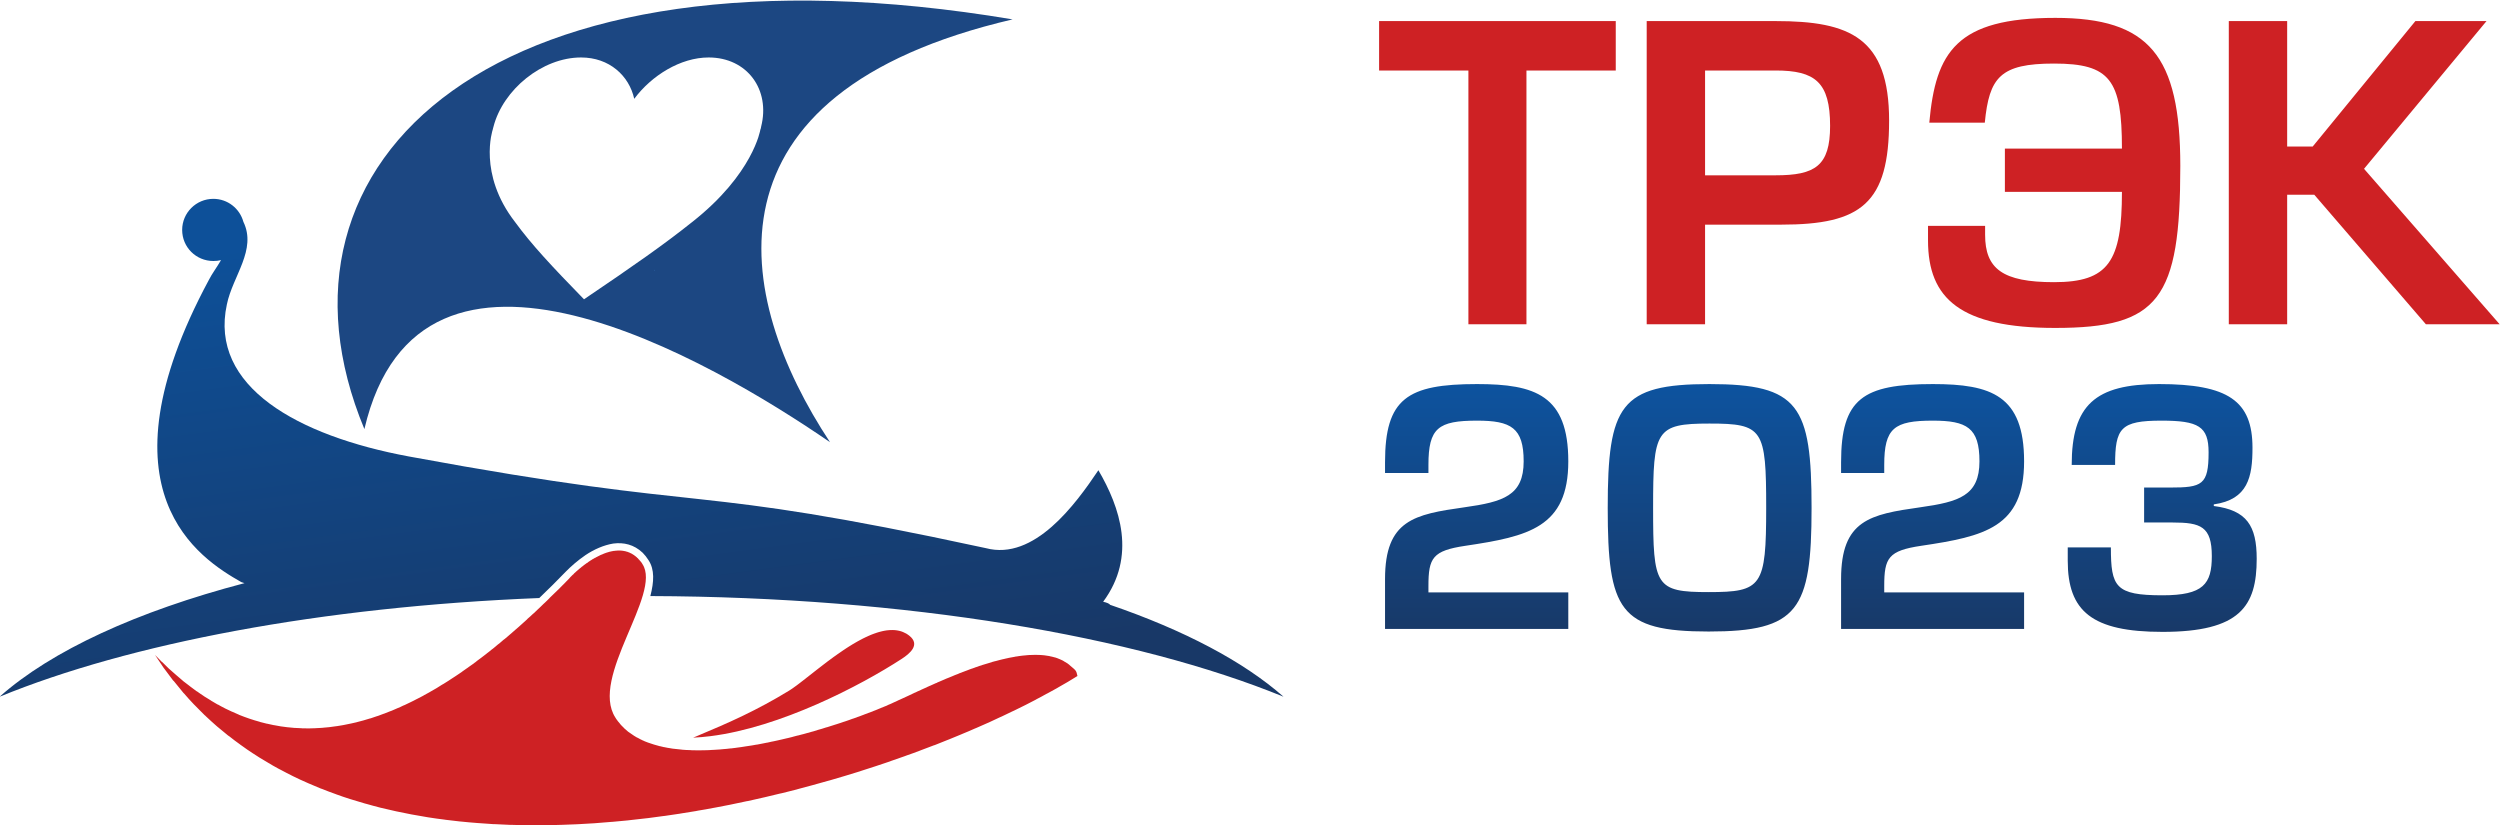
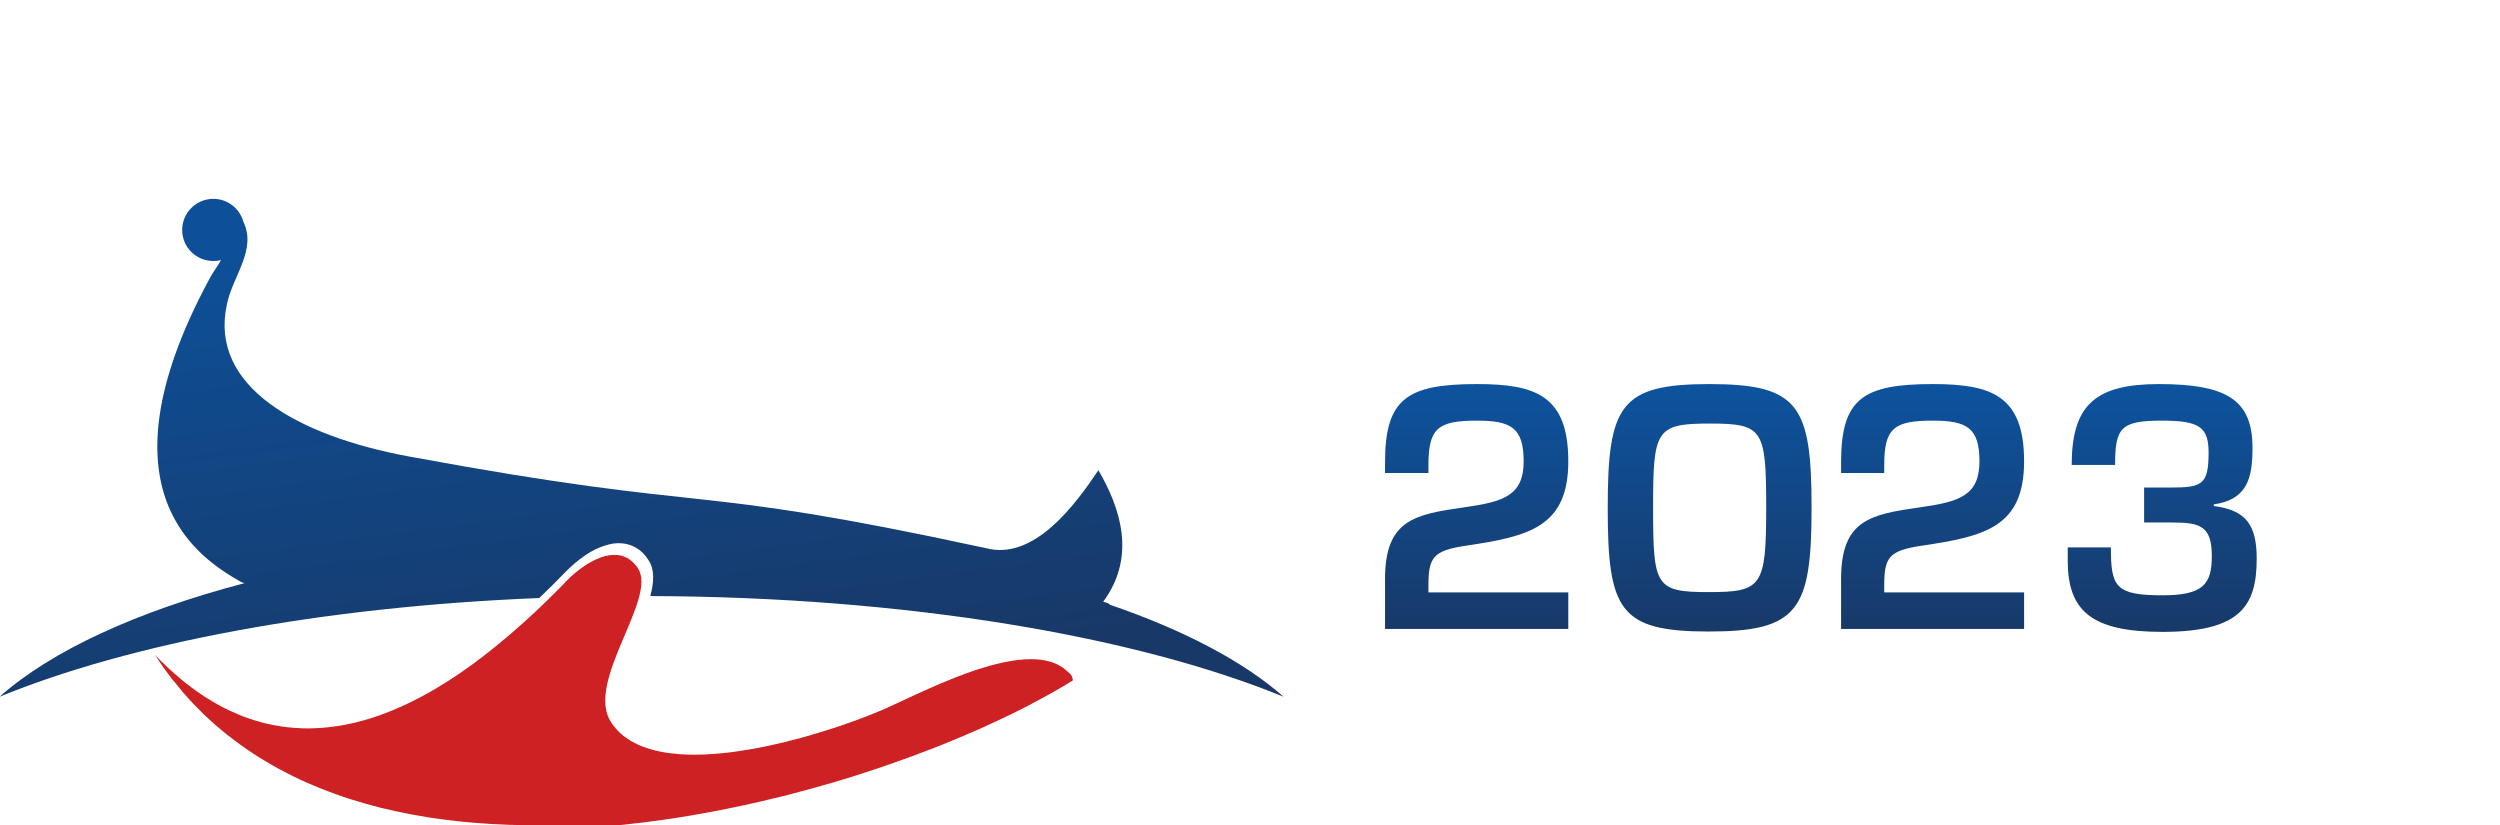
<svg xmlns="http://www.w3.org/2000/svg" xml:space="preserve" width="100%" height="100%" version="1.1" style="shape-rendering:geometricPrecision; text-rendering:geometricPrecision; image-rendering:optimizeQuality; fill-rule:evenodd; clip-rule:evenodd" viewBox="0 0 40000 13200">
  <defs>
    <style type="text/css">
   
    .fil0 {fill:#CE2124}
    .fil1 {fill:url(#id0)}
    .fil3 {fill:url(#id1)}
    .fil2 {fill:url(#id2)}
   
  </style>
    <linearGradient id="id0" gradientUnits="userSpaceOnUse" x1="29135.9" y1="6145.13" x2="29135.9" y2="10110.07">
      <stop offset="0" style="stop-opacity:1; stop-color:#0D539F" />
      <stop offset="1" style="stop-opacity:1; stop-color:#183968" />
    </linearGradient>
    <linearGradient id="id1" gradientUnits="userSpaceOnUse" x1="10798.77" y1="11151.35" x2="9731.13" y2="3178.02">
      <stop offset="0" style="stop-opacity:1; stop-color:#183867" />
      <stop offset="1" style="stop-opacity:1; stop-color:#0D5099" />
    </linearGradient>
    <radialGradient id="id2" gradientUnits="userSpaceOnUse" gradientTransform="matrix(0.972 -0 -0 -1.064 293 8917)" cx="10476.13" cy="4319.57" r="9.48" fx="10476.13" fy="4319.57">
      <stop offset="0" style="stop-opacity:1; stop-color:#488ADB" />
      <stop offset="1" style="stop-opacity:1; stop-color:#1C4782" />
    </radialGradient>
  </defs>
  <g id="Layer_x0020_1">
    <g id="_1920836025904">
      <g>
-         <path class="fil0" d="M11147.77 11778.57c525.03,-218.77 964.83,-415.67 1469.87,-723.47 5.26,-3.56 11.57,-7.12 17.88,-11.19 2.11,-1.02 4.21,-2.54 5.27,-3.56 4.21,-2.55 8.41,-5.6 12.62,-8.14 2.11,-1.53 4.21,-3.05 7.37,-5.09 4.2,-2.54 8.41,-5.09 12.62,-8.14l6.31 -4.58c5.27,-3.56 9.48,-6.61 14.73,-10.17l5.27 -4.07c6.31,-4.07 11.57,-8.14 16.83,-12.21l4.21 -3.06c7.36,-5.08 14.73,-10.17 22.09,-15.26l6.32 -5.6c5.26,-3.56 10.52,-7.12 15.78,-11.19l8.42 -6.61 14.73 -11.19 8.42 -6.11 16.83 -13.23 6.31 -5.08 18.94 -14.25 6.31 -5.09c15.78,-12.21 32.62,-24.93 49.45,-38.16l11.58 -9.66 17.88 -13.23 6.32 -5.09 18.94 -15.26c29.46,-23.41 59.97,-47.32 91.53,-71.74l9.48 -7.12 18.94 -15.26 11.57 -8.65 17.89 -14.25 11.57 -8.65 17.89 -13.73 12.62 -9.67 18.94 -14.75 10.52 -8.14c9.47,-7.63 19.99,-15.27 29.46,-22.39l10.52 -8.14 18.94 -14.25 12.63 -10.17 18.94 -13.74 12.62 -9.15c6.32,-5.09 12.63,-9.67 18.94,-14.25l12.63 -8.65c7.36,-5.6 14.73,-11.19 22.09,-16.79l8.42 -6.61c10.52,-7.13 21.04,-14.75 31.57,-21.88l9.46 -6.61c7.37,-5.6 14.73,-10.69 22.1,-16.28l11.57 -7.64c6.32,-5.08 13.68,-10.17 21.05,-14.75l12.62 -8.65c6.31,-4.58 12.63,-9.16 19.99,-13.74l11.58 -8.13c7.36,-5.6 15.78,-10.69 23.14,-15.78 3.16,-2.03 6.32,-4.07 9.47,-6.1 10.53,-7.13 21.05,-14.25 31.57,-21.37l5.26 -3.05c9.47,-6.11 17.89,-11.7 27.35,-17.81 4.21,-2.04 7.37,-4.58 10.53,-6.61 7.36,-4.58 14.73,-9.16 22.09,-13.74l12.63 -7.63c6.31,-4.07 13.67,-8.14 19.99,-12.72 4.21,-2.54 8.41,-4.58 12.62,-7.12 7.37,-4.58 14.73,-8.65 22.1,-12.72 3.16,-2.55 7.37,-4.58 10.52,-6.62 9.47,-5.59 18.94,-10.68 28.41,-16.28l4.21 -2.54c10.52,-6.1 22.09,-11.7 32.62,-17.81 3.15,-1.52 5.26,-3.05 8.41,-4.58 8.42,-4.58 15.79,-8.64 24.2,-12.72 3.16,-2.03 7.37,-4.07 11.58,-6.1 6.31,-3.56 13.68,-7.12 19.99,-10.68 4.21,-2.04 8.42,-4.07 12.62,-5.6 7.37,-3.56 13.68,-7.12 21.05,-10.68 4.21,-1.53 7.36,-3.57 11.57,-5.09 7.37,-4.07 15.78,-7.63 24.2,-11.2 2.11,-1.01 5.26,-2.54 7.36,-3.56 10.53,-5.08 21.05,-9.66 31.57,-13.73 3.16,-1.02 5.26,-2.04 8.42,-3.56 7.36,-3.06 15.78,-6.11 23.14,-9.67 4.21,-1.53 7.37,-2.54 11.58,-4.07 6.31,-2.55 13.67,-5.09 19.99,-7.63 4.21,-1.53 8.41,-3.05 12.62,-4.58 6.32,-2.04 12.63,-4.58 20,-6.62 3.15,-1.52 7.36,-2.54 10.52,-4.07 7.37,-2.03 14.73,-4.58 22.1,-6.61 3.15,-1.02 6.31,-2.03 9.46,-3.05 10.52,-3.06 20,-5.6 30.52,-8.14 1.05,-0.51 2.1,-1.02 4.21,-1.02 8.41,-2.54 16.83,-4.58 26.3,-6.62 3.16,-0.51 6.31,-1.01 9.47,-2.03 6.31,-1.53 13.67,-2.54 19.99,-4.07 4.21,-0.51 7.36,-1.52 11.57,-2.03 6.32,-1.02 12.63,-2.04 18.94,-3.06 3.16,-0.51 7.37,-1.02 10.52,-1.53 6.32,-0.5 13.68,-1.52 19.99,-2.03 3.16,-0.51 6.32,-1.02 9.47,-1.02 8.42,-1.01 17.89,-1.52 26.31,-2.03 1.05,0 1.05,0 2.1,0 10.52,-0.51 19.99,-0.51 30.51,-0.51 10.53,0 19.99,0.51 29.46,1.02l1.05 0c9.48,0.51 18.94,1.52 28.41,2.54 10.53,1.02 19.99,2.54 28.41,4.58l1.06 0c9.46,1.53 18.93,3.56 27.35,6.11 9.47,2.03 18.94,5.08 28.41,7.63l0 0.51c8.42,2.54 17.89,6.1 26.3,9.66 17.89,7.12 35.78,15.77 52.61,25.44 8.42,5.09 15.79,10.18 24.2,15.77 8.42,5.6 16.84,11.7 24.2,17.81 179.92,142.96 9.47,284.91 -121,369.87 -661.81,430.42 -1942.28,1096.9 -3061.78,1237.32 -93.64,11.7 -186.23,19.84 -276.72,23.91l57.87 -23.91zm2359.99 -1384.35c10.53,-7.13 21.05,-14.25 31.57,-21.37l-31.57 21.37z" />
-       </g>
-       <path class="fil0" d="M32884.42 5246.97c-1515.66,0 -2036.2,-467.31 -2036.2,-1399.08l0 -233.65 913.49 0 0 142.47c0,544.24 280.68,757.95 1102.3,757.95 872.66,0 1087,-330.53 1087,-1444.67l-1872.9 0 0 -692.42 1872.9 0c0,-1101.31 -188.82,-1360.61 -1087,-1360.61 -862.45,0 -1035.96,220.83 -1107.41,946.02l-887.96 0c102.06,-1132.66 433.77,-1676.91 2015.78,-1676.91 1500.36,0 2000.48,601.24 2000.48,2369.32 0,2131.4 -341.91,2591.58 -2000.48,2591.58zm7108.85 -58.41l0 -1.43 -2168.89 -2486.14 1959.66 -2363.63 -1138.03 0 -1643.25 2007.44 -408.26 0 0 -2007.44 -933.9 0 0 4851.2 933.9 0 0 -2072.98 433.77 0 1786.15 2072.98 1178.85 0zm-12712.23 0l-933.89 0 0 -4851.2 2066.82 0c1183.95,0 1811.66,265 1811.66,1592.85 0,1327.84 -449.09,1664.08 -1724.91,1664.08l-1219.68 0 0 1594.27zm0 -4060.47l0 1676.9 1127.82 0c632.81,0 872.66,-149.6 872.66,-790.72 0,-699.54 -239.85,-886.18 -872.66,-886.18l-1127.82 0zm-2857.82 4060.47l-928.8 0 0 -4060.47 -1428.91 0 0 -790.73 3786.62 0 0 790.73 -1428.91 0 0 4060.47z" />
-       <path class="fil0" d="M8442.85 13203.99c-4.2,0 -8.41,-1.26 -12.61,-1.26 -84.11,0 -164,-2.53 -248.1,-5.06 -8.41,0 -16.82,0 -25.23,0 -79.9,-2.53 -159.8,-6.32 -239.69,-11.38 -8.41,0 -16.82,0 -21.03,0 -84.1,-5.05 -168.2,-11.37 -252.3,-17.69 -4.21,0 -12.62,0 -16.82,-1.27 -79.9,-6.31 -159.8,-12.63 -239.69,-21.48 -8.41,-1.27 -16.82,-1.27 -29.44,-2.53 -75.69,-8.85 -151.38,-17.7 -227.07,-26.54 -8.41,-1.27 -16.82,-2.53 -25.23,-3.79 -84.11,-10.12 -164,-21.49 -243.9,-34.13 -4.2,-1.27 -12.61,-2.53 -16.82,-2.53 -75.69,-12.64 -151.38,-25.28 -231.28,-40.45 -8.41,-1.26 -16.82,-2.52 -29.43,-5.05 -71.49,-13.91 -147.18,-29.07 -218.67,-44.24 -8.41,-1.26 -16.82,-3.79 -25.23,-5.06 -79.89,-17.69 -155.59,-35.39 -235.48,-54.35 -4.21,-1.26 -8.41,-2.52 -16.82,-3.79 -71.49,-18.96 -147.18,-37.92 -218.67,-59.4 -8.41,-2.53 -21.02,-5.06 -29.43,-7.59 -71.49,-20.22 -138.77,-41.71 -210.26,-63.19 -8.41,-2.53 -16.82,-5.06 -25.23,-7.59 -75.69,-24.01 -151.38,-49.29 -222.87,-75.84 -4.2,-1.26 -8.41,-3.79 -12.61,-5.05 -71.49,-25.28 -142.97,-51.82 -210.26,-79.63 -12.61,-3.79 -21.02,-7.58 -29.43,-10.11 -67.28,-27.81 -134.56,-55.62 -197.64,-83.42 -8.41,-3.79 -16.82,-7.59 -25.23,-11.38 -71.49,-31.6 -142.97,-63.2 -210.25,-97.32 -4.21,-2.53 -8.41,-3.79 -12.62,-6.32 -67.28,-32.86 -130.36,-66.99 -197.64,-102.38 -8.41,-3.79 -16.82,-8.85 -25.23,-12.64 -63.07,-34.13 -126.15,-69.52 -185.02,-106.17 -8.41,-3.79 -16.82,-8.85 -21.03,-12.64 -67.28,-39.18 -134.56,-79.63 -197.64,-122.61 -4.2,-1.26 -4.2,-3.79 -8.41,-5.05 -63.07,-41.71 -126.15,-83.42 -185.02,-127.66 -8.41,-5.06 -16.82,-10.11 -21.02,-15.17 -58.88,-41.71 -117.75,-85.95 -172.41,-130.18 -8.41,-5.06 -12.62,-10.12 -21.03,-13.91 -58.87,-49.29 -121.95,-98.59 -180.82,-149.14 0,-1.27 0,-2.53 -4.2,-3.8 -58.87,-50.55 -113.54,-102.38 -172.41,-156.73 -4.21,-5.05 -8.41,-10.11 -16.82,-15.16 -50.46,-51.83 -105.13,-103.65 -155.59,-156.73 -4.2,-6.32 -12.61,-11.38 -16.82,-16.43 -54.66,-58.15 -109.33,-116.29 -159.79,-176.96l-4.21 -2.53c-50.46,-60.66 -100.92,-122.6 -151.38,-185.8 -4.2,-5.05 -8.41,-11.37 -16.82,-16.43 -46.26,-60.67 -92.51,-122.6 -138.77,-185.8 -4.2,-5.05 -8.41,-11.37 -12.61,-16.43 -46.26,-68.25 -92.51,-136.51 -138.77,-207.29 37.85,37.92 71.49,74.58 109.33,111.23l4.21 1.26c33.64,35.39 71.48,70.79 105.12,103.65l4.21 3.79c37.84,32.86 71.49,64.46 109.33,96.06l4.21 3.79c33.64,30.34 71.48,60.67 105.12,89.74l4.21 5.06c37.84,27.81 71.48,55.61 109.33,83.42l4.21 3.79c33.64,26.54 71.48,53.09 105.12,78.37l8.41 3.79c33.64,25.28 71.49,49.29 105.13,72.04l4.2 3.79c37.85,24.02 71.49,45.51 109.34,66.99l4.2 3.8c37.85,21.48 71.49,41.71 105.13,61.93l8.41 2.53c33.64,20.22 71.48,39.18 105.13,56.88l4.2 2.52c37.85,17.7 71.49,35.39 109.33,51.83l4.21 1.26c37.84,16.43 71.48,32.86 109.33,48.03l0 1.26c113.54,45.51 222.87,83.42 336.41,113.76l0 1.26c37.84,10.11 75.69,18.96 109.33,27.81l4.2 0c37.85,8.85 71.49,16.43 109.34,24.01l4.2 0c33.64,7.59 71.49,13.91 105.13,18.96l8.41 1.27c33.64,5.05 67.28,8.85 105.12,13.9l4.21 0c37.85,3.79 71.49,7.58 105.13,10.11l8.41 0c33.64,2.53 71.48,3.79 105.12,5.06l4.21 1.26c33.64,0 63.07,1.27 96.72,1.27 0,0 4.2,0 8.41,0 4.2,0 12.61,0 16.82,0 29.43,-1.27 54.66,-1.27 84.1,-2.53 8.41,0 16.82,0 21.02,-1.27 33.64,-1.26 67.28,-2.52 96.72,-5.05 8.41,-1.27 12.61,-1.27 21.03,-2.53 29.43,-1.26 54.66,-5.05 84.1,-7.58 4.2,-1.27 12.61,-1.27 21.02,-2.53 29.44,-3.79 63.08,-7.58 92.51,-12.64 8.41,-1.26 16.82,-1.26 21.03,-2.53 29.43,-5.05 58.87,-8.85 84.1,-13.9 8.41,-1.27 12.62,-2.53 21.03,-3.79 29.43,-5.06 63.07,-11.38 92.51,-18.96 8.41,-1.27 16.82,-2.53 25.23,-5.06 25.23,-6.32 54.66,-12.64 84.1,-18.96 4.2,-1.26 8.41,-2.53 12.62,-3.79 33.64,-8.85 63.07,-16.43 96.71,-25.28 8.41,-2.53 16.82,-5.05 21.03,-6.32 29.43,-8.85 58.87,-16.43 84.1,-25.28 8.41,-1.26 12.61,-2.53 16.82,-3.79 29.43,-10.11 63.08,-21.49 92.51,-31.6 8.41,-2.53 16.82,-5.05 25.23,-7.58 25.23,-10.11 54.67,-20.22 84.1,-31.6 4.21,-1.26 8.41,-2.53 12.62,-3.79 29.43,-11.38 63.07,-24.02 92.51,-36.66 8.41,-2.52 16.82,-6.32 25.23,-8.84 25.23,-12.64 54.67,-24.02 84.1,-36.66 4.21,-1.26 8.41,-2.53 8.41,-3.79 33.64,-12.64 63.08,-26.54 92.51,-41.71 8.41,-3.79 16.82,-6.32 25.23,-10.11 29.44,-15.17 58.88,-29.07 92.52,-44.24 33.64,-15.17 63.07,-31.6 92.51,-46.77 8.41,-5.05 16.82,-8.84 25.23,-12.64 29.43,-15.16 58.87,-31.6 92.51,-48.03 0,-1.26 0,-2.52 4.2,-3.79 29.44,-15.17 58.88,-31.6 88.31,-48.03 4.21,-3.79 12.62,-8.85 21.03,-12.64 29.43,-17.69 58.87,-35.39 92.51,-53.08 0,-1.27 4.2,-3.8 8.41,-5.06 25.23,-16.43 54.66,-32.86 79.9,-50.56 8.41,-3.79 16.82,-8.85 25.23,-13.9 29.43,-18.96 58.87,-36.66 88.3,-55.62 4.21,-2.52 8.41,-6.32 12.62,-8.84 25.23,-16.43 50.46,-34.13 79.89,-51.82 4.21,-3.8 12.62,-8.85 21.03,-13.91 29.44,-20.22 58.87,-39.18 88.31,-59.4 4.2,-3.8 8.41,-7.59 12.61,-10.12 25.23,-17.69 50.46,-35.39 75.69,-53.08 8.41,-5.06 16.82,-10.11 21.03,-15.17 29.43,-21.49 58.87,-41.71 88.3,-61.93 4.21,-5.06 8.42,-8.85 16.83,-12.64 21.02,-18.96 46.25,-36.66 71.48,-55.62 8.41,-5.05 12.62,-10.11 21.03,-15.16 29.43,-21.49 54.66,-42.98 84.1,-64.46 4.2,-5.06 12.61,-8.85 16.82,-13.91 25.23,-18.96 50.46,-37.92 71.49,-56.88 8.41,-5.05 12.61,-10.11 21.02,-15.16 25.23,-21.49 54.67,-44.24 79.9,-66.99 8.41,-5.06 12.61,-10.11 21.02,-15.17 21.03,-18.96 46.26,-39.18 67.28,-58.14 8.41,-5.06 12.62,-10.11 21.03,-15.17 25.23,-22.75 54.67,-45.5 79.9,-68.25 8.41,-6.32 12.61,-11.38 21.02,-17.7 21.03,-20.22 46.26,-39.18 67.28,-59.4 8.41,-5.06 12.62,-10.12 16.82,-13.91 25.23,-24.01 54.67,-46.76 79.9,-70.78 8.41,-6.32 12.61,-12.64 21.02,-18.96 21.03,-20.22 46.26,-40.44 67.29,-60.67 4.2,-5.05 8.41,-8.84 12.61,-13.9 29.44,-24.02 54.67,-48.03 79.9,-72.05l21.02 -17.69c21.03,-21.49 46.26,-42.98 67.28,-64.46 4.21,-3.79 8.41,-7.59 12.62,-11.38 25.23,-24.01 50.46,-49.29 75.69,-73.31l21.03 -18.96c21.02,-21.48 46.25,-44.23 67.28,-65.72l8.41 -10.11c25.23,-24.02 50.46,-49.3 75.69,-73.31l21.02 -20.23c25.23,-22.75 46.26,-46.76 71.49,-69.51l4.21 -5.06c25.23,-25.28 50.46,-50.56 75.69,-75.84l16.82 -17.69c25.23,-25.28 50.46,-50.56 71.48,-75.84 4.21,-3.79 8.41,-7.58 12.62,-11.37l0 -1.27c8.41,-7.58 16.82,-15.16 25.23,-24.01l4.2 -1.27c4.21,-7.58 12.62,-16.43 21.03,-24.01l4.21 -2.53c8.41,-7.58 16.82,-16.43 25.23,-24.01l4.2 -2.53c4.21,-3.79 8.41,-7.59 12.62,-11.38 4.2,-5.05 8.41,-8.85 16.82,-12.64l0 -2.53c4.2,-3.79 8.41,-7.58 12.61,-11.37l4.21 -1.26c4.2,-3.8 8.41,-7.59 12.61,-11.38l4.21 -2.53c4.2,-3.79 8.41,-7.58 12.61,-11.37l0 -1.27c8.41,-3.79 12.62,-7.58 16.82,-11.37l4.21 -2.53c4.2,-3.79 8.41,-7.59 12.61,-11.38 8.41,-5.05 12.62,-8.84 16.82,-12.64l4.21 -2.52c4.2,-2.53 8.41,-6.32 12.61,-10.12l4.21 -1.26c4.2,-3.79 8.41,-7.58 12.61,-11.38l8.41 -2.52c4.21,-3.8 8.41,-6.32 12.62,-10.11l0 -1.27c8.41,-3.79 12.61,-7.58 16.82,-11.37l4.2 -2.53c4.21,-2.53 8.41,-6.32 12.62,-8.85l4.2 -2.53c8.41,-3.79 12.62,-6.32 16.83,-10.11l4.2 -2.53c4.21,-2.53 8.41,-6.32 12.62,-8.84l4.2 -2.53c8.41,-2.53 12.62,-6.32 16.82,-8.85l4.21 -2.53c4.2,-2.53 8.41,-5.05 12.61,-7.58l8.41 -2.53c4.21,-3.79 8.41,-6.32 12.62,-8.85l8.41 -2.53c4.2,-2.52 8.41,-5.05 12.61,-7.58l4.21 -2.53c4.2,-2.53 8.41,-5.05 16.82,-7.58l4.2 -2.53c4.21,-2.53 8.41,-5.05 12.62,-6.32l4.2 -2.53c8.41,-2.52 12.62,-5.05 16.82,-7.58l8.41 -2.53c4.21,-2.53 8.41,-3.79 12.62,-5.05l4.2 -2.53c4.21,-2.53 8.41,-5.06 16.82,-6.32l4.21 -2.53c4.2,-1.26 8.41,-3.79 12.61,-5.06 4.21,0 4.21,-1.26 4.21,-1.26 8.41,-2.53 12.61,-5.05 16.82,-6.32 4.2,0 4.2,-1.26 8.41,-2.53 4.2,-1.26 8.41,-2.52 12.61,-3.79 0,0 4.21,-1.26 4.21,-1.26 4.2,-1.27 12.62,-3.79 16.82,-5.06 0,0 4.21,-1.26 4.21,-1.26 4.2,-1.27 8.41,-2.53 12.61,-3.79 4.21,0 4.21,0 8.41,-1.27 4.21,-1.26 8.41,-2.53 16.82,-3.79 0,0 4.21,0 4.21,-1.26 4.2,0 8.41,-1.27 12.61,-2.53 4.21,0 4.21,0 4.21,0 8.41,-1.27 12.61,-2.53 16.82,-3.79 4.2,0 4.2,0 8.41,0 4.2,-1.27 8.41,-1.27 12.61,-1.27 0,-1.26 4.21,-1.26 4.21,-1.26 4.2,0 12.61,-1.27 16.82,-1.27 0,0 4.2,0 4.2,0 4.21,-1.26 8.41,-1.26 12.62,-1.26 4.2,0 4.2,0 8.41,0 4.2,0 8.41,0 16.82,0 8.41,0 12.61,0 16.82,0l4.2 0c4.21,0 12.62,1.26 16.82,1.26l4.21 0c4.2,1.27 8.41,1.27 16.82,2.53 8.41,1.27 12.61,1.27 16.82,2.53l4.2 1.26c4.21,0 12.62,1.27 16.83,2.53l4.2 1.27c4.21,1.26 8.41,2.52 12.62,3.79l4.2 1.26c4.21,1.27 12.62,2.53 16.82,5.06l4.21 0c4.2,2.53 8.41,3.79 12.61,6.32l4.21 1.26c4.2,2.53 12.61,3.79 16.82,6.32l0 1.27c8.41,2.52 12.61,5.05 16.82,7.58l4.2 1.26c4.21,2.53 8.41,6.32 16.82,8.85l0 1.26c4.21,2.53 12.62,6.32 16.82,10.12l0 1.26c8.41,2.53 12.62,6.32 16.82,10.11l0 1.27c8.41,3.79 12.62,8.84 16.82,12.63l4.21 1.27c4.2,3.79 8.41,8.85 12.61,12.64l4.21 1.26c4.2,5.06 8.41,10.11 12.61,15.17l4.21 0c4.2,5.06 8.41,11.38 12.61,16.43l0 1.27c8.41,5.05 12.62,10.11 16.82,16.43l0 1.26c4.21,5.06 12.62,11.38 16.82,17.7l0 1.26c4.21,6.32 8.41,12.64 16.82,20.22 4.21,7.59 8.42,13.91 12.62,21.49 315.38,479.04 -849.43,1812.5 -433.12,2455.86 8.41,16.43 21.02,32.86 33.64,48.03l0 2.52c12.61,15.17 25.23,30.34 37.84,44.24l0 2.53c12.62,13.9 25.23,29.07 37.85,41.71l4.2 2.53c12.62,13.9 25.23,26.54 37.85,39.18l4.21 2.53c12.61,12.64 29.43,25.28 42.05,36.65l0 1.27c33.64,24.01 67.28,48.03 100.92,69.51 16.82,10.12 33.64,20.23 50.46,30.34l4.2 0c16.82,10.11 33.64,18.96 50.46,27.81l4.21 1.26c16.82,8.85 33.64,17.69 54.67,25.28l0 1.26c21.02,7.59 37.84,15.17 58.87,22.75 63.07,22.75 126.15,41.71 189.23,58.15l4.2 0c21.03,5.05 42.05,10.11 63.08,15.16l4.2 0c21.03,5.06 42.05,8.85 63.08,12.64l4.2 0c21.03,3.79 46.26,7.59 67.28,11.38 50.47,6.32 96.72,11.37 142.98,15.17l4.2 1.26c21.03,1.26 46.26,2.53 71.49,5.05l4.2 0c21.03,1.27 46.26,2.53 71.49,2.53l4.2 1.27c21.03,0 46.26,1.26 71.49,1.26l4.21 0c12.61,0 29.43,0 42.05,0 8.41,0 16.82,0 25.23,0 4.2,0 8.41,0 12.61,0 25.23,0 46.26,-1.26 71.49,-1.26 4.2,0 8.41,0 8.41,0 21.02,-1.27 42.05,-2.53 63.08,-2.53 4.2,0 8.41,-1.27 12.61,-1.27 25.23,-1.26 50.46,-2.52 71.49,-3.79 4.2,0 8.41,0 16.82,-1.26 21.02,-1.26 42.05,-2.53 63.07,-3.79 4.21,-1.27 8.41,-1.27 8.41,-1.27 25.23,-2.52 50.46,-3.79 71.49,-6.32l16.82 -1.26c25.23,-2.53 46.26,-5.06 67.28,-7.58l8.41 0c25.23,-3.8 46.26,-6.32 71.49,-8.85l16.82 -2.53c25.23,-3.79 50.46,-6.32 75.69,-10.11 25.23,-3.79 50.46,-7.58 71.49,-11.38l16.82 -2.52c25.23,-3.8 50.46,-7.59 75.69,-11.38l8.41 -1.26c21.02,-3.8 42.05,-7.59 63.07,-11.38l21.03 -2.53c21.02,-5.05 46.26,-8.85 71.49,-13.9 4.2,-1.27 8.41,-1.27 12.61,-2.53 21.03,-3.79 42.05,-7.58 63.08,-12.64 4.2,-1.26 8.41,-1.26 16.82,-2.53 21.02,-5.05 46.25,-10.11 67.28,-15.16 8.41,-1.27 12.61,-2.53 21.02,-3.8 16.82,-3.79 37.85,-8.84 58.88,-12.64 4.2,-1.26 8.41,-2.52 16.82,-3.79 21.02,-5.05 46.25,-10.11 67.28,-15.16l21.02 -5.06c21.03,-5.06 42.05,-8.85 58.87,-13.9l12.62 -2.53c25.23,-6.32 46.25,-11.38 71.48,-17.7l16.83 -5.05c21.02,-5.06 46.25,-11.38 67.28,-17.7l4.2 0c25.23,-6.32 46.26,-12.64 67.28,-17.69l21.03 -5.06c21.02,-6.32 42.05,-12.64 67.28,-18.96l12.61 -2.53c16.82,-6.32 37.85,-11.37 54.67,-16.43l21.03 -5.05c21.02,-6.32 42.05,-12.64 63.07,-18.96l12.62 -5.06c21.02,-5.05 37.84,-10.11 58.87,-16.43l12.61 -3.79c21.03,-6.32 42.05,-12.64 63.08,-20.22l16.82 -3.8c16.82,-6.32 37.85,-11.37 54.67,-17.69l12.61 -3.79c21.03,-6.32 42.05,-12.64 58.87,-18.96l21.03 -6.32c16.82,-5.06 33.64,-11.38 50.46,-16.43l12.61 -3.8c16.82,-6.32 37.85,-12.64 54.67,-18.96l21.03 -6.32c16.82,-6.31 37.84,-12.63 54.66,-18.95l4.21 -1.27c16.82,-6.32 37.84,-12.64 54.66,-20.22l16.82 -5.06c16.82,-6.32 33.64,-12.64 54.67,-18.96l4.2 -2.52c16.82,-6.32 33.64,-12.64 50.47,-17.7l12.61 -5.06c16.82,-6.32 33.64,-12.64 50.46,-18.95l8.41 -3.8c16.82,-5.05 33.64,-11.37 46.26,-16.43l8.41 -3.79c16.82,-6.32 33.64,-12.64 50.46,-18.96l12.61 -3.79c12.62,-6.32 25.23,-11.38 37.85,-16.43l8.41 -2.53c16.82,-6.32 29.44,-12.64 46.26,-18.96l8.41 -3.79c12.61,-5.06 25.23,-10.11 37.84,-15.17l4.21 -2.53c16.82,-5.05 29.43,-11.37 42.05,-16.43l8.41 -3.79c16.82,-6.32 29.43,-11.38 42.05,-16.43 8.41,-5.06 16.82,-8.85 25.23,-12.64l8.41 -3.79c8.41,-3.79 16.82,-6.32 25.23,-10.11l8.41 -3.8c8.41,-3.79 16.82,-7.58 25.23,-11.37l4.2 -2.53c12.62,-5.06 25.24,-10.11 33.65,-15.17l4.2 -1.26c8.41,-5.06 21.03,-10.11 29.44,-13.9l12.61 -6.32 21.03 -10.12 12.61 -5.05c46.26,-21.49 92.51,-42.98 142.97,-65.73 33.65,-16.43 67.29,-31.6 100.93,-48.03l8.41 -2.52 37.84 -18.96 4.21 -1.27c12.61,-6.32 29.43,-12.64 42.05,-18.96l4.2 -2.53c12.62,-6.31 29.44,-12.63 42.05,-18.95l8.41 -3.8c12.62,-6.32 25.23,-11.37 37.85,-16.43l8.41 -5.05c12.62,-6.32 29.44,-12.64 42.05,-18.96l4.21 -1.27c29.43,-13.9 58.87,-27.8 92.51,-41.71l12.61 -3.79c8.41,-6.32 21.03,-11.37 33.64,-16.43l12.62 -5.06c29.43,-13.9 63.07,-27.8 96.72,-41.71l4.2 -2.52c12.62,-5.06 29.44,-11.38 42.05,-16.44l12.62 -5.05c12.61,-6.32 29.43,-12.64 46.25,-18.96 16.82,-7.58 33.64,-15.17 50.46,-21.49l4.21 -1.26c12.61,-6.32 29.43,-12.64 46.25,-17.7l8.41 -5.05c12.62,-5.06 29.44,-10.11 42.06,-15.17l8.41 -3.79c33.64,-12.64 67.28,-25.28 100.92,-37.92l8.41 -3.79c16.82,-5.06 29.43,-10.11 42.05,-15.17l12.61 -3.79c12.62,-5.06 29.44,-10.11 46.26,-16.43l0 -1.27c21.02,-5.05 37.85,-11.37 54.67,-17.69l0 -1.27c16.82,-5.05 33.64,-10.11 50.46,-15.16l8.41 -3.8c12.61,-3.79 29.43,-8.84 42.05,-12.64l8.41 -2.52c33.64,-11.38 67.28,-21.49 100.92,-30.34l8.41 -3.79c16.82,-3.79 29.44,-7.58 42.05,-11.38l12.62 -2.52c12.61,-3.79 29.43,-7.59 42.05,-11.38l4.2 -1.26c16.82,-5.06 33.64,-8.85 50.46,-12.64l4.21 -1.27c16.82,-3.79 29.43,-7.58 46.25,-10.11l8.41 -2.53c12.62,-3.79 29.44,-6.32 42.05,-8.84 0,-1.27 4.21,-1.27 8.41,-2.53 33.65,-6.32 63.08,-12.64 96.72,-17.7 4.21,-1.26 4.21,-1.26 8.41,-2.52 12.62,-1.27 25.23,-3.8 37.85,-5.06 4.2,-1.26 8.41,-1.26 12.61,-2.53 12.62,-1.26 25.23,-3.79 37.85,-5.05 4.2,0 4.2,0 8.41,-1.27 12.61,-1.26 29.43,-3.79 46.25,-5.05 0,0 4.21,0 4.21,0 12.61,-1.27 25.23,-2.53 37.84,-3.8 4.21,0 8.41,-1.26 12.62,-1.26 12.62,-1.26 25.23,-1.26 33.64,-2.53 4.21,0 8.41,0 12.62,0 46.25,-2.53 92.51,-2.53 134.56,-1.26 16.82,1.26 29.43,1.26 46.25,2.53 12.62,1.26 29.44,2.52 42.06,3.79 16.82,2.53 29.43,3.79 42.05,6.32 16.82,1.26 29.43,3.79 42.05,6.32l0 1.26c16.82,2.53 29.43,5.06 42.05,8.85 12.61,2.53 25.23,6.32 37.84,10.11l4.21 0c12.61,3.79 25.23,7.58 37.84,12.64 12.62,5.06 21.03,8.85 33.64,13.9l4.21 1.27c8.41,3.79 21.02,10.11 33.64,15.17 12.62,6.32 25.23,11.37 33.64,17.69l0 1.26c12.62,6.32 25.23,12.64 33.64,18.96 12.62,7.59 21.03,13.91 33.64,21.49l0 1.27c12.62,7.58 21.03,15.16 29.44,24.01 105.12,88.48 100.92,80.89 121.94,170.63 -46.25,27.81 -92.51,56.88 -138.76,84.69 -8.41,5.05 -16.82,8.85 -21.03,12.64 -46.25,27.8 -92.51,54.35 -142.97,82.15 -8.41,5.06 -16.82,10.12 -25.23,15.17 -50.46,26.54 -96.72,54.35 -147.18,80.89 -8.41,5.06 -16.82,8.85 -25.23,12.64 -50.46,29.08 -105.13,58.15 -159.79,85.95l0 1.27c-54.67,27.8 -109.33,56.87 -164,84.68 -8.41,3.79 -16.82,8.85 -25.23,12.64 -54.67,26.54 -109.33,54.35 -164,80.89 -12.61,5.06 -21.02,10.12 -33.64,15.17 -54.67,27.81 -113.54,54.35 -168.2,80.89 -8.41,5.06 -21.03,8.85 -29.44,12.64 -58.87,27.81 -121.95,56.88 -180.82,84.69l-4.2 1.26c-63.08,27.81 -126.15,55.62 -189.23,83.42 -8.41,3.79 -16.82,7.59 -25.23,10.11 -63.08,27.81 -121.95,54.35 -189.23,80.9 -8.41,3.79 -21.02,8.84 -29.43,12.64 -63.08,26.54 -130.36,53.08 -193.44,79.63 -8.41,3.79 -16.82,7.58 -29.43,11.37 -67.29,26.54 -134.57,53.09 -201.85,80.89l-4.2 0c-67.28,26.55 -138.77,53.09 -210.26,79.63 -8.41,3.79 -16.82,6.32 -25.23,10.11 -67.28,25.28 -134.56,50.56 -206.05,74.58 -12.61,5.05 -21.02,8.85 -33.64,12.64 -71.48,25.28 -138.76,49.29 -210.25,73.31 -8.41,3.79 -21.03,7.58 -29.44,11.37 -71.48,24.02 -147.17,49.3 -222.87,74.57 -75.69,25.28 -151.38,49.3 -227.07,73.31 -8.41,2.53 -16.82,5.06 -25.23,8.85 -75.69,22.75 -147.18,45.5 -222.87,68.25 -12.61,2.53 -25.23,6.32 -33.64,10.12 -75.69,22.75 -151.38,44.23 -222.87,65.72 -12.61,2.53 -21.02,6.32 -33.64,8.85 -79.9,22.75 -155.59,44.24 -235.48,65.72l-4.21 1.27c-79.9,21.49 -155.59,42.97 -235.48,63.2 -8.41,2.52 -16.82,5.05 -25.23,7.58 -79.9,18.96 -155.59,39.18 -231.28,58.14 -12.62,2.53 -29.44,6.32 -42.05,8.85 -75.7,18.96 -151.39,37.92 -231.28,55.61 -8.41,2.53 -21.03,5.06 -33.64,7.59 -79.9,18.96 -159.8,36.65 -239.69,54.35l-12.62 1.26c-79.9,17.7 -159.79,34.13 -239.69,50.56 -8.41,2.53 -16.82,3.79 -29.43,6.32 -75.7,15.17 -155.59,30.33 -235.49,45.5 -12.61,2.53 -25.23,5.06 -42.05,7.58 -75.69,15.17 -155.59,29.08 -235.48,41.71 -12.62,2.53 -25.23,5.06 -37.85,7.59 -79.9,12.64 -164,26.54 -243.89,39.18 -4.21,1.26 -8.41,1.26 -12.62,2.53 -79.9,11.37 -159.79,24.01 -239.69,35.39 -12.61,1.26 -21.02,2.53 -33.64,3.79 -79.9,11.38 -159.79,21.49 -235.48,31.6 -16.82,1.26 -33.64,3.79 -46.26,5.06 -79.9,8.84 -159.79,18.96 -235.48,26.54 -12.62,1.26 -29.44,2.53 -42.05,5.05 -79.9,7.59 -164,15.17 -243.9,22.76 -4.2,0 -12.61,1.26 -21.02,1.26 -75.7,7.58 -155.59,13.9 -235.49,18.96 -8.41,1.26 -21.02,1.26 -29.43,2.53 -79.9,5.05 -159.8,10.11 -239.69,13.9 -12.62,1.26 -29.44,1.26 -46.26,2.53 -75.69,3.79 -155.59,6.32 -231.28,8.85 -16.82,1.26 -29.43,1.26 -46.25,1.26 -79.9,2.53 -159.8,5.06 -239.69,5.06 -4.21,0 -12.62,0 -21.03,0 -84.1,1.26 -164,1.26 -248.1,1.26z" />
+         </g>
+       <path class="fil0" d="M8442.85 13203.99c-4.2,0 -8.41,-1.26 -12.61,-1.26 -84.11,0 -164,-2.53 -248.1,-5.06 -8.41,0 -16.82,0 -25.23,0 -79.9,-2.53 -159.8,-6.32 -239.69,-11.38 -8.41,0 -16.82,0 -21.03,0 -84.1,-5.05 -168.2,-11.37 -252.3,-17.69 -4.21,0 -12.62,0 -16.82,-1.27 -79.9,-6.31 -159.8,-12.63 -239.69,-21.48 -8.41,-1.27 -16.82,-1.27 -29.44,-2.53 -75.69,-8.85 -151.38,-17.7 -227.07,-26.54 -8.41,-1.27 -16.82,-2.53 -25.23,-3.79 -84.11,-10.12 -164,-21.49 -243.9,-34.13 -4.2,-1.27 -12.61,-2.53 -16.82,-2.53 -75.69,-12.64 -151.38,-25.28 -231.28,-40.45 -8.41,-1.26 -16.82,-2.52 -29.43,-5.05 -71.49,-13.91 -147.18,-29.07 -218.67,-44.24 -8.41,-1.26 -16.82,-3.79 -25.23,-5.06 -79.89,-17.69 -155.59,-35.39 -235.48,-54.35 -4.21,-1.26 -8.41,-2.52 -16.82,-3.79 -71.49,-18.96 -147.18,-37.92 -218.67,-59.4 -8.41,-2.53 -21.02,-5.06 -29.43,-7.59 -71.49,-20.22 -138.77,-41.71 -210.26,-63.19 -8.41,-2.53 -16.82,-5.06 -25.23,-7.59 -75.69,-24.01 -151.38,-49.29 -222.87,-75.84 -4.2,-1.26 -8.41,-3.79 -12.61,-5.05 -71.49,-25.28 -142.97,-51.82 -210.26,-79.63 -12.61,-3.79 -21.02,-7.58 -29.43,-10.11 -67.28,-27.81 -134.56,-55.62 -197.64,-83.42 -8.41,-3.79 -16.82,-7.59 -25.23,-11.38 -71.49,-31.6 -142.97,-63.2 -210.25,-97.32 -4.21,-2.53 -8.41,-3.79 -12.62,-6.32 -67.28,-32.86 -130.36,-66.99 -197.64,-102.38 -8.41,-3.79 -16.82,-8.85 -25.23,-12.64 -63.07,-34.13 -126.15,-69.52 -185.02,-106.17 -8.41,-3.79 -16.82,-8.85 -21.03,-12.64 -67.28,-39.18 -134.56,-79.63 -197.64,-122.61 -4.2,-1.26 -4.2,-3.79 -8.41,-5.05 -63.07,-41.71 -126.15,-83.42 -185.02,-127.66 -8.41,-5.06 -16.82,-10.11 -21.02,-15.17 -58.88,-41.71 -117.75,-85.95 -172.41,-130.18 -8.41,-5.06 -12.62,-10.12 -21.03,-13.91 -58.87,-49.29 -121.95,-98.59 -180.82,-149.14 0,-1.27 0,-2.53 -4.2,-3.8 -58.87,-50.55 -113.54,-102.38 -172.41,-156.73 -4.21,-5.05 -8.41,-10.11 -16.82,-15.16 -50.46,-51.83 -105.13,-103.65 -155.59,-156.73 -4.2,-6.32 -12.61,-11.38 -16.82,-16.43 -54.66,-58.15 -109.33,-116.29 -159.79,-176.96l-4.21 -2.53c-50.46,-60.66 -100.92,-122.6 -151.38,-185.8 -4.2,-5.05 -8.41,-11.37 -16.82,-16.43 -46.26,-60.67 -92.51,-122.6 -138.77,-185.8 -4.2,-5.05 -8.41,-11.37 -12.61,-16.43 -46.26,-68.25 -92.51,-136.51 -138.77,-207.29 37.85,37.92 71.49,74.58 109.33,111.23l4.21 1.26c33.64,35.39 71.48,70.79 105.12,103.65l4.21 3.79c37.84,32.86 71.49,64.46 109.33,96.06l4.21 3.79c33.64,30.34 71.48,60.67 105.12,89.74l4.21 5.06c37.84,27.81 71.48,55.61 109.33,83.42l4.21 3.79c33.64,26.54 71.48,53.09 105.12,78.37l8.41 3.79c33.64,25.28 71.49,49.29 105.13,72.04l4.2 3.79c37.85,24.02 71.49,45.51 109.34,66.99l4.2 3.8c37.85,21.48 71.49,41.71 105.13,61.93l8.41 2.53c33.64,20.22 71.48,39.18 105.13,56.88l4.2 2.52c37.85,17.7 71.49,35.39 109.33,51.83l4.21 1.26c37.84,16.43 71.48,32.86 109.33,48.03l0 1.26c113.54,45.51 222.87,83.42 336.41,113.76l0 1.26c37.84,10.11 75.69,18.96 109.33,27.81l4.2 0c37.85,8.85 71.49,16.43 109.34,24.01l4.2 0c33.64,7.59 71.49,13.91 105.13,18.96l8.41 1.27c33.64,5.05 67.28,8.85 105.12,13.9l4.21 0c37.85,3.79 71.49,7.58 105.13,10.11l8.41 0c33.64,2.53 71.48,3.79 105.12,5.06l4.21 1.26c33.64,0 63.07,1.27 96.72,1.27 0,0 4.2,0 8.41,0 4.2,0 12.61,0 16.82,0 29.43,-1.27 54.66,-1.27 84.1,-2.53 8.41,0 16.82,0 21.02,-1.27 33.64,-1.26 67.28,-2.52 96.72,-5.05 8.41,-1.27 12.61,-1.27 21.03,-2.53 29.43,-1.26 54.66,-5.05 84.1,-7.58 4.2,-1.27 12.61,-1.27 21.02,-2.53 29.44,-3.79 63.08,-7.58 92.51,-12.64 8.41,-1.26 16.82,-1.26 21.03,-2.53 29.43,-5.05 58.87,-8.85 84.1,-13.9 8.41,-1.27 12.62,-2.53 21.03,-3.79 29.43,-5.06 63.07,-11.38 92.51,-18.96 8.41,-1.27 16.82,-2.53 25.23,-5.06 25.23,-6.32 54.66,-12.64 84.1,-18.96 4.2,-1.26 8.41,-2.53 12.62,-3.79 33.64,-8.85 63.07,-16.43 96.71,-25.28 8.41,-2.53 16.82,-5.05 21.03,-6.32 29.43,-8.85 58.87,-16.43 84.1,-25.28 8.41,-1.26 12.61,-2.53 16.82,-3.79 29.43,-10.11 63.08,-21.49 92.51,-31.6 8.41,-2.53 16.82,-5.05 25.23,-7.58 25.23,-10.11 54.67,-20.22 84.1,-31.6 4.21,-1.26 8.41,-2.53 12.62,-3.79 29.43,-11.38 63.07,-24.02 92.51,-36.66 8.41,-2.52 16.82,-6.32 25.23,-8.84 25.23,-12.64 54.67,-24.02 84.1,-36.66 4.21,-1.26 8.41,-2.53 8.41,-3.79 33.64,-12.64 63.08,-26.54 92.51,-41.71 8.41,-3.79 16.82,-6.32 25.23,-10.11 29.44,-15.17 58.88,-29.07 92.52,-44.24 33.64,-15.17 63.07,-31.6 92.51,-46.77 8.41,-5.05 16.82,-8.84 25.23,-12.64 29.43,-15.16 58.87,-31.6 92.51,-48.03 0,-1.26 0,-2.52 4.2,-3.79 29.44,-15.17 58.88,-31.6 88.31,-48.03 4.21,-3.79 12.62,-8.85 21.03,-12.64 29.43,-17.69 58.87,-35.39 92.51,-53.08 0,-1.27 4.2,-3.8 8.41,-5.06 25.23,-16.43 54.66,-32.86 79.9,-50.56 8.41,-3.79 16.82,-8.85 25.23,-13.9 29.43,-18.96 58.87,-36.66 88.3,-55.62 4.21,-2.52 8.41,-6.32 12.62,-8.84 25.23,-16.43 50.46,-34.13 79.89,-51.82 4.21,-3.8 12.62,-8.85 21.03,-13.91 29.44,-20.22 58.87,-39.18 88.31,-59.4 4.2,-3.8 8.41,-7.59 12.61,-10.12 25.23,-17.69 50.46,-35.39 75.69,-53.08 8.41,-5.06 16.82,-10.11 21.03,-15.17 29.43,-21.49 58.87,-41.71 88.3,-61.93 4.21,-5.06 8.42,-8.85 16.83,-12.64 21.02,-18.96 46.25,-36.66 71.48,-55.62 8.41,-5.05 12.62,-10.11 21.03,-15.16 29.43,-21.49 54.66,-42.98 84.1,-64.46 4.2,-5.06 12.61,-8.85 16.82,-13.91 25.23,-18.96 50.46,-37.92 71.49,-56.88 8.41,-5.05 12.61,-10.11 21.02,-15.16 25.23,-21.49 54.67,-44.24 79.9,-66.99 8.41,-5.06 12.61,-10.11 21.02,-15.17 21.03,-18.96 46.26,-39.18 67.28,-58.14 8.41,-5.06 12.62,-10.11 21.03,-15.17 25.23,-22.75 54.67,-45.5 79.9,-68.25 8.41,-6.32 12.61,-11.38 21.02,-17.7 21.03,-20.22 46.26,-39.18 67.28,-59.4 8.41,-5.06 12.62,-10.12 16.82,-13.91 25.23,-24.01 54.67,-46.76 79.9,-70.78 8.41,-6.32 12.61,-12.64 21.02,-18.96 21.03,-20.22 46.26,-40.44 67.29,-60.67 4.2,-5.05 8.41,-8.84 12.61,-13.9 29.44,-24.02 54.67,-48.03 79.9,-72.05l21.02 -17.69c21.03,-21.49 46.26,-42.98 67.28,-64.46 4.21,-3.79 8.41,-7.59 12.62,-11.38 25.23,-24.01 50.46,-49.29 75.69,-73.31l21.03 -18.96c21.02,-21.48 46.25,-44.23 67.28,-65.72l8.41 -10.11c25.23,-24.02 50.46,-49.3 75.69,-73.31l21.02 -20.23l4.21 -5.06c25.23,-25.28 50.46,-50.56 75.69,-75.84l16.82 -17.69c25.23,-25.28 50.46,-50.56 71.48,-75.84 4.21,-3.79 8.41,-7.58 12.62,-11.37l0 -1.27c8.41,-7.58 16.82,-15.16 25.23,-24.01l4.2 -1.27c4.21,-7.58 12.62,-16.43 21.03,-24.01l4.21 -2.53c8.41,-7.58 16.82,-16.43 25.23,-24.01l4.2 -2.53c4.21,-3.79 8.41,-7.59 12.62,-11.38 4.2,-5.05 8.41,-8.85 16.82,-12.64l0 -2.53c4.2,-3.79 8.41,-7.58 12.61,-11.37l4.21 -1.26c4.2,-3.8 8.41,-7.59 12.61,-11.38l4.21 -2.53c4.2,-3.79 8.41,-7.58 12.61,-11.37l0 -1.27c8.41,-3.79 12.62,-7.58 16.82,-11.37l4.21 -2.53c4.2,-3.79 8.41,-7.59 12.61,-11.38 8.41,-5.05 12.62,-8.84 16.82,-12.64l4.21 -2.52c4.2,-2.53 8.41,-6.32 12.61,-10.12l4.21 -1.26c4.2,-3.79 8.41,-7.58 12.61,-11.38l8.41 -2.52c4.21,-3.8 8.41,-6.32 12.62,-10.11l0 -1.27c8.41,-3.79 12.61,-7.58 16.82,-11.37l4.2 -2.53c4.21,-2.53 8.41,-6.32 12.62,-8.85l4.2 -2.53c8.41,-3.79 12.62,-6.32 16.83,-10.11l4.2 -2.53c4.21,-2.53 8.41,-6.32 12.62,-8.84l4.2 -2.53c8.41,-2.53 12.62,-6.32 16.82,-8.85l4.21 -2.53c4.2,-2.53 8.41,-5.05 12.61,-7.58l8.41 -2.53c4.21,-3.79 8.41,-6.32 12.62,-8.85l8.41 -2.53c4.2,-2.52 8.41,-5.05 12.61,-7.58l4.21 -2.53c4.2,-2.53 8.41,-5.05 16.82,-7.58l4.2 -2.53c4.21,-2.53 8.41,-5.05 12.62,-6.32l4.2 -2.53c8.41,-2.52 12.62,-5.05 16.82,-7.58l8.41 -2.53c4.21,-2.53 8.41,-3.79 12.62,-5.05l4.2 -2.53c4.21,-2.53 8.41,-5.06 16.82,-6.32l4.21 -2.53c4.2,-1.26 8.41,-3.79 12.61,-5.06 4.21,0 4.21,-1.26 4.21,-1.26 8.41,-2.53 12.61,-5.05 16.82,-6.32 4.2,0 4.2,-1.26 8.41,-2.53 4.2,-1.26 8.41,-2.52 12.61,-3.79 0,0 4.21,-1.26 4.21,-1.26 4.2,-1.27 12.62,-3.79 16.82,-5.06 0,0 4.21,-1.26 4.21,-1.26 4.2,-1.27 8.41,-2.53 12.61,-3.79 4.21,0 4.21,0 8.41,-1.27 4.21,-1.26 8.41,-2.53 16.82,-3.79 0,0 4.21,0 4.21,-1.26 4.2,0 8.41,-1.27 12.61,-2.53 4.21,0 4.21,0 4.21,0 8.41,-1.27 12.61,-2.53 16.82,-3.79 4.2,0 4.2,0 8.41,0 4.2,-1.27 8.41,-1.27 12.61,-1.27 0,-1.26 4.21,-1.26 4.21,-1.26 4.2,0 12.61,-1.27 16.82,-1.27 0,0 4.2,0 4.2,0 4.21,-1.26 8.41,-1.26 12.62,-1.26 4.2,0 4.2,0 8.41,0 4.2,0 8.41,0 16.82,0 8.41,0 12.61,0 16.82,0l4.2 0c4.21,0 12.62,1.26 16.82,1.26l4.21 0c4.2,1.27 8.41,1.27 16.82,2.53 8.41,1.27 12.61,1.27 16.82,2.53l4.2 1.26c4.21,0 12.62,1.27 16.83,2.53l4.2 1.27c4.21,1.26 8.41,2.52 12.62,3.79l4.2 1.26c4.21,1.27 12.62,2.53 16.82,5.06l4.21 0c4.2,2.53 8.41,3.79 12.61,6.32l4.21 1.26c4.2,2.53 12.61,3.79 16.82,6.32l0 1.27c8.41,2.52 12.61,5.05 16.82,7.58l4.2 1.26c4.21,2.53 8.41,6.32 16.82,8.85l0 1.26c4.21,2.53 12.62,6.32 16.82,10.12l0 1.26c8.41,2.53 12.62,6.32 16.82,10.11l0 1.27c8.41,3.79 12.62,8.84 16.82,12.63l4.21 1.27c4.2,3.79 8.41,8.85 12.61,12.64l4.21 1.26c4.2,5.06 8.41,10.11 12.61,15.17l4.21 0c4.2,5.06 8.41,11.38 12.61,16.43l0 1.27c8.41,5.05 12.62,10.11 16.82,16.43l0 1.26c4.21,5.06 12.62,11.38 16.82,17.7l0 1.26c4.21,6.32 8.41,12.64 16.82,20.22 4.21,7.59 8.42,13.91 12.62,21.49 315.38,479.04 -849.43,1812.5 -433.12,2455.86 8.41,16.43 21.02,32.86 33.64,48.03l0 2.52c12.61,15.17 25.23,30.34 37.84,44.24l0 2.53c12.62,13.9 25.23,29.07 37.85,41.71l4.2 2.53c12.62,13.9 25.23,26.54 37.85,39.18l4.21 2.53c12.61,12.64 29.43,25.28 42.05,36.65l0 1.27c33.64,24.01 67.28,48.03 100.92,69.51 16.82,10.12 33.64,20.23 50.46,30.34l4.2 0c16.82,10.11 33.64,18.96 50.46,27.81l4.21 1.26c16.82,8.85 33.64,17.69 54.67,25.28l0 1.26c21.02,7.59 37.84,15.17 58.87,22.75 63.07,22.75 126.15,41.71 189.23,58.15l4.2 0c21.03,5.05 42.05,10.11 63.08,15.16l4.2 0c21.03,5.06 42.05,8.85 63.08,12.64l4.2 0c21.03,3.79 46.26,7.59 67.28,11.38 50.47,6.32 96.72,11.37 142.98,15.17l4.2 1.26c21.03,1.26 46.26,2.53 71.49,5.05l4.2 0c21.03,1.27 46.26,2.53 71.49,2.53l4.2 1.27c21.03,0 46.26,1.26 71.49,1.26l4.21 0c12.61,0 29.43,0 42.05,0 8.41,0 16.82,0 25.23,0 4.2,0 8.41,0 12.61,0 25.23,0 46.26,-1.26 71.49,-1.26 4.2,0 8.41,0 8.41,0 21.02,-1.27 42.05,-2.53 63.08,-2.53 4.2,0 8.41,-1.27 12.61,-1.27 25.23,-1.26 50.46,-2.52 71.49,-3.79 4.2,0 8.41,0 16.82,-1.26 21.02,-1.26 42.05,-2.53 63.07,-3.79 4.21,-1.27 8.41,-1.27 8.41,-1.27 25.23,-2.52 50.46,-3.79 71.49,-6.32l16.82 -1.26c25.23,-2.53 46.26,-5.06 67.28,-7.58l8.41 0c25.23,-3.8 46.26,-6.32 71.49,-8.85l16.82 -2.53c25.23,-3.79 50.46,-6.32 75.69,-10.11 25.23,-3.79 50.46,-7.58 71.49,-11.38l16.82 -2.52c25.23,-3.8 50.46,-7.59 75.69,-11.38l8.41 -1.26c21.02,-3.8 42.05,-7.59 63.07,-11.38l21.03 -2.53c21.02,-5.05 46.26,-8.85 71.49,-13.9 4.2,-1.27 8.41,-1.27 12.61,-2.53 21.03,-3.79 42.05,-7.58 63.08,-12.64 4.2,-1.26 8.41,-1.26 16.82,-2.53 21.02,-5.05 46.25,-10.11 67.28,-15.16 8.41,-1.27 12.61,-2.53 21.02,-3.8 16.82,-3.79 37.85,-8.84 58.88,-12.64 4.2,-1.26 8.41,-2.52 16.82,-3.79 21.02,-5.05 46.25,-10.11 67.28,-15.16l21.02 -5.06c21.03,-5.06 42.05,-8.85 58.87,-13.9l12.62 -2.53c25.23,-6.32 46.25,-11.38 71.48,-17.7l16.83 -5.05c21.02,-5.06 46.25,-11.38 67.28,-17.7l4.2 0c25.23,-6.32 46.26,-12.64 67.28,-17.69l21.03 -5.06c21.02,-6.32 42.05,-12.64 67.28,-18.96l12.61 -2.53c16.82,-6.32 37.85,-11.37 54.67,-16.43l21.03 -5.05c21.02,-6.32 42.05,-12.64 63.07,-18.96l12.62 -5.06c21.02,-5.05 37.84,-10.11 58.87,-16.43l12.61 -3.79c21.03,-6.32 42.05,-12.64 63.08,-20.22l16.82 -3.8c16.82,-6.32 37.85,-11.37 54.67,-17.69l12.61 -3.79c21.03,-6.32 42.05,-12.64 58.87,-18.96l21.03 -6.32c16.82,-5.06 33.64,-11.38 50.46,-16.43l12.61 -3.8c16.82,-6.32 37.85,-12.64 54.67,-18.96l21.03 -6.32c16.82,-6.31 37.84,-12.63 54.66,-18.95l4.21 -1.27c16.82,-6.32 37.84,-12.64 54.66,-20.22l16.82 -5.06c16.82,-6.32 33.64,-12.64 54.67,-18.96l4.2 -2.52c16.82,-6.32 33.64,-12.64 50.47,-17.7l12.61 -5.06c16.82,-6.32 33.64,-12.64 50.46,-18.95l8.41 -3.8c16.82,-5.05 33.64,-11.37 46.26,-16.43l8.41 -3.79c16.82,-6.32 33.64,-12.64 50.46,-18.96l12.61 -3.79c12.62,-6.32 25.23,-11.38 37.85,-16.43l8.41 -2.53c16.82,-6.32 29.44,-12.64 46.26,-18.96l8.41 -3.79c12.61,-5.06 25.23,-10.11 37.84,-15.17l4.21 -2.53c16.82,-5.05 29.43,-11.37 42.05,-16.43l8.41 -3.79c16.82,-6.32 29.43,-11.38 42.05,-16.43 8.41,-5.06 16.82,-8.85 25.23,-12.64l8.41 -3.79c8.41,-3.79 16.82,-6.32 25.23,-10.11l8.41 -3.8c8.41,-3.79 16.82,-7.58 25.23,-11.37l4.2 -2.53c12.62,-5.06 25.24,-10.11 33.65,-15.17l4.2 -1.26c8.41,-5.06 21.03,-10.11 29.44,-13.9l12.61 -6.32 21.03 -10.12 12.61 -5.05c46.26,-21.49 92.51,-42.98 142.97,-65.73 33.65,-16.43 67.29,-31.6 100.93,-48.03l8.41 -2.52 37.84 -18.96 4.21 -1.27c12.61,-6.32 29.43,-12.64 42.05,-18.96l4.2 -2.53c12.62,-6.31 29.44,-12.63 42.05,-18.95l8.41 -3.8c12.62,-6.32 25.23,-11.37 37.85,-16.43l8.41 -5.05c12.62,-6.32 29.44,-12.64 42.05,-18.96l4.21 -1.27c29.43,-13.9 58.87,-27.8 92.51,-41.71l12.61 -3.79c8.41,-6.32 21.03,-11.37 33.64,-16.43l12.62 -5.06c29.43,-13.9 63.07,-27.8 96.72,-41.71l4.2 -2.52c12.62,-5.06 29.44,-11.38 42.05,-16.44l12.62 -5.05c12.61,-6.32 29.43,-12.64 46.25,-18.96 16.82,-7.58 33.64,-15.17 50.46,-21.49l4.21 -1.26c12.61,-6.32 29.43,-12.64 46.25,-17.7l8.41 -5.05c12.62,-5.06 29.44,-10.11 42.06,-15.17l8.41 -3.79c33.64,-12.64 67.28,-25.28 100.92,-37.92l8.41 -3.79c16.82,-5.06 29.43,-10.11 42.05,-15.17l12.61 -3.79c12.62,-5.06 29.44,-10.11 46.26,-16.43l0 -1.27c21.02,-5.05 37.85,-11.37 54.67,-17.69l0 -1.27c16.82,-5.05 33.64,-10.11 50.46,-15.16l8.41 -3.8c12.61,-3.79 29.43,-8.84 42.05,-12.64l8.41 -2.52c33.64,-11.38 67.28,-21.49 100.92,-30.34l8.41 -3.79c16.82,-3.79 29.44,-7.58 42.05,-11.38l12.62 -2.52c12.61,-3.79 29.43,-7.59 42.05,-11.38l4.2 -1.26c16.82,-5.06 33.64,-8.85 50.46,-12.64l4.21 -1.27c16.82,-3.79 29.43,-7.58 46.25,-10.11l8.41 -2.53c12.62,-3.79 29.44,-6.32 42.05,-8.84 0,-1.27 4.21,-1.27 8.41,-2.53 33.65,-6.32 63.08,-12.64 96.72,-17.7 4.21,-1.26 4.21,-1.26 8.41,-2.52 12.62,-1.27 25.23,-3.8 37.85,-5.06 4.2,-1.26 8.41,-1.26 12.61,-2.53 12.62,-1.26 25.23,-3.79 37.85,-5.05 4.2,0 4.2,0 8.41,-1.27 12.61,-1.26 29.43,-3.79 46.25,-5.05 0,0 4.21,0 4.21,0 12.61,-1.27 25.23,-2.53 37.84,-3.8 4.21,0 8.41,-1.26 12.62,-1.26 12.62,-1.26 25.23,-1.26 33.64,-2.53 4.21,0 8.41,0 12.62,0 46.25,-2.53 92.51,-2.53 134.56,-1.26 16.82,1.26 29.43,1.26 46.25,2.53 12.62,1.26 29.44,2.52 42.06,3.79 16.82,2.53 29.43,3.79 42.05,6.32 16.82,1.26 29.43,3.79 42.05,6.32l0 1.26c16.82,2.53 29.43,5.06 42.05,8.85 12.61,2.53 25.23,6.32 37.84,10.11l4.21 0c12.61,3.79 25.23,7.58 37.84,12.64 12.62,5.06 21.03,8.85 33.64,13.9l4.21 1.27c8.41,3.79 21.02,10.11 33.64,15.17 12.62,6.32 25.23,11.37 33.64,17.69l0 1.26c12.62,6.32 25.23,12.64 33.64,18.96 12.62,7.59 21.03,13.91 33.64,21.49l0 1.27c12.62,7.58 21.03,15.16 29.44,24.01 105.12,88.48 100.92,80.89 121.94,170.63 -46.25,27.81 -92.51,56.88 -138.76,84.69 -8.41,5.05 -16.82,8.85 -21.03,12.64 -46.25,27.8 -92.51,54.35 -142.97,82.15 -8.41,5.06 -16.82,10.12 -25.23,15.17 -50.46,26.54 -96.72,54.35 -147.18,80.89 -8.41,5.06 -16.82,8.85 -25.23,12.64 -50.46,29.08 -105.13,58.15 -159.79,85.95l0 1.27c-54.67,27.8 -109.33,56.87 -164,84.68 -8.41,3.79 -16.82,8.85 -25.23,12.64 -54.67,26.54 -109.33,54.35 -164,80.89 -12.61,5.06 -21.02,10.12 -33.64,15.17 -54.67,27.81 -113.54,54.35 -168.2,80.89 -8.41,5.06 -21.03,8.85 -29.44,12.64 -58.87,27.81 -121.95,56.88 -180.82,84.69l-4.2 1.26c-63.08,27.81 -126.15,55.62 -189.23,83.42 -8.41,3.79 -16.82,7.59 -25.23,10.11 -63.08,27.81 -121.95,54.35 -189.23,80.9 -8.41,3.79 -21.02,8.84 -29.43,12.64 -63.08,26.54 -130.36,53.08 -193.44,79.63 -8.41,3.79 -16.82,7.58 -29.43,11.37 -67.29,26.54 -134.57,53.09 -201.85,80.89l-4.2 0c-67.28,26.55 -138.77,53.09 -210.26,79.63 -8.41,3.79 -16.82,6.32 -25.23,10.11 -67.28,25.28 -134.56,50.56 -206.05,74.58 -12.61,5.05 -21.02,8.85 -33.64,12.64 -71.48,25.28 -138.76,49.29 -210.25,73.31 -8.41,3.79 -21.03,7.58 -29.44,11.37 -71.48,24.02 -147.17,49.3 -222.87,74.57 -75.69,25.28 -151.38,49.3 -227.07,73.31 -8.41,2.53 -16.82,5.06 -25.23,8.85 -75.69,22.75 -147.18,45.5 -222.87,68.25 -12.61,2.53 -25.23,6.32 -33.64,10.12 -75.69,22.75 -151.38,44.23 -222.87,65.72 -12.61,2.53 -21.02,6.32 -33.64,8.85 -79.9,22.75 -155.59,44.24 -235.48,65.72l-4.21 1.27c-79.9,21.49 -155.59,42.97 -235.48,63.2 -8.41,2.52 -16.82,5.05 -25.23,7.58 -79.9,18.96 -155.59,39.18 -231.28,58.14 -12.62,2.53 -29.44,6.32 -42.05,8.85 -75.7,18.96 -151.39,37.92 -231.28,55.61 -8.41,2.53 -21.03,5.06 -33.64,7.59 -79.9,18.96 -159.8,36.65 -239.69,54.35l-12.62 1.26c-79.9,17.7 -159.79,34.13 -239.69,50.56 -8.41,2.53 -16.82,3.79 -29.43,6.32 -75.7,15.17 -155.59,30.33 -235.49,45.5 -12.61,2.53 -25.23,5.06 -42.05,7.58 -75.69,15.17 -155.59,29.08 -235.48,41.71 -12.62,2.53 -25.23,5.06 -37.85,7.59 -79.9,12.64 -164,26.54 -243.89,39.18 -4.21,1.26 -8.41,1.26 -12.62,2.53 -79.9,11.37 -159.79,24.01 -239.69,35.39 -12.61,1.26 -21.02,2.53 -33.64,3.79 -79.9,11.38 -159.79,21.49 -235.48,31.6 -16.82,1.26 -33.64,3.79 -46.26,5.06 -79.9,8.84 -159.79,18.96 -235.48,26.54 -12.62,1.26 -29.44,2.53 -42.05,5.05 -79.9,7.59 -164,15.17 -243.9,22.76 -4.2,0 -12.61,1.26 -21.02,1.26 -75.7,7.58 -155.59,13.9 -235.49,18.96 -8.41,1.26 -21.02,1.26 -29.43,2.53 -79.9,5.05 -159.8,10.11 -239.69,13.9 -12.62,1.26 -29.44,1.26 -46.26,2.53 -75.69,3.79 -155.59,6.32 -231.28,8.85 -16.82,1.26 -29.43,1.26 -46.25,1.26 -79.9,2.53 -159.8,5.06 -239.69,5.06 -4.21,0 -12.62,0 -21.03,0 -84.1,1.26 -164,1.26 -248.1,1.26z" />
      <path class="fil1" d="M34599.53 10110.07c-1130.82,0 -1515.69,-331.83 -1515.69,-1138.68l0 -212.51 690.39 0c0,631.84 71.42,765.94 825.3,765.94 654.68,0 789.59,-180.69 789.59,-626.16 0,-476.16 -178.55,-538.66 -626.91,-538.66l-456.3 0 0 -559.12 412.65 0c515.81,0 618.97,-40.91 618.97,-563.66 0,-414.79 -162.67,-506.84 -753.87,-506.84 -654.69,0 -741.98,118.19 -741.98,709.12l-694.36 0c0,-957.99 376.94,-1294.37 1396.66,-1294.37 1107.01,0 1495.85,269.33 1495.85,1019.36 0,465.93 -71.42,828.45 -618.97,905.72l0 26.14c527.71,67.05 686.42,315.92 686.42,844.35 0,755.72 -261.87,1169.37 -1507.75,1169.37zm-7261.04 -5.68c-1428.4,0 -1614.88,-340.92 -1614.88,-1977.36 0,-1640.97 198.39,-1981.9 1626.79,-1981.9 1432.36,0 1634.72,340.93 1634.72,1981.9 0,1636.44 -214.26,1977.36 -1646.63,1977.36zm11.91 -3327.41c-861.01,0 -900.69,107.96 -900.69,1350.05 0,1253.46 35.71,1346.65 888.78,1346.65 853.08,0 920.53,-88.64 920.53,-1346.65 0,-1262.55 -47.62,-1350.05 -908.62,-1350.05zm5035.11 3286.5l-2928.22 0 0 -797.76c0,-946.63 464.23,-1035.27 1265.72,-1148.91 622.94,-87.51 948.3,-186.38 948.3,-735.26 0,-537.53 -202.36,-651.17 -745.95,-651.17 -618.97,0 -777.68,118.19 -777.68,709.12l0 128.42 -690.39 0 0 -170.46c0,-1019.36 349.16,-1252.33 1468.07,-1252.33 932.43,0 1460.15,180.69 1460.15,1236.42 0,1056.86 -634.85,1201.18 -1646.63,1351.19 -523.75,78.41 -591.2,192.05 -591.2,642.07l0 103.42 2237.83 0 0 585.25zm-7292.78 0l-2932.19 0 0 -797.76c0,-946.63 468.2,-1035.27 1269.69,-1148.91 622.94,-87.51 948.3,-186.38 948.3,-735.26 0,-537.53 -202.36,-651.17 -745.94,-651.17 -622.94,0 -777.69,118.19 -777.69,709.12l0 128.42 -694.36 0 0 -170.46c0,-1019.36 353.13,-1252.33 1472.05,-1252.33 932.43,0 1460.14,180.69 1460.14,1236.42 0,1056.86 -638.81,1201.18 -1646.63,1351.19 -523.74,78.41 -591.2,192.05 -591.2,642.07l0 103.42 2237.83 0 0 585.25z" />
-       <path class="fil2" d="M13280.16 7075.39c-1542.8,-2339.12 -2147.02,-5581.67 2921.36,-6765.24 -8283.04,-1390.17 -12160.59,2251.58 -10371.4,6555.14 891.66,-3820.33 5549.4,-1096.02 7450.04,210.1zm-1114.57 -5000.4c0,0 -111.46,707.34 -1091.11,1477.71 -451.69,360.68 -938.59,700.34 -1730.52,1236.1 -522.09,-535.76 -838.86,-875.42 -1102.84,-1236.1 -598.35,-770.37 -357.84,-1477.71 -357.84,-1477.71 5.87,-17.5 5.87,-31.51 11.73,-45.52 152.52,-595.28 780.21,-1110.03 1402.02,-1110.03 451.7,0 768.47,290.64 850.6,661.82 275.71,-371.18 739.13,-661.82 1190.83,-661.82 615.95,0 991.38,514.75 838.86,1110.03 0,14.01 -5.86,28.02 -11.73,45.52z" />
      <path class="fil3" d="M3413.25 4176c-275.71,0 -498.62,-220.6 -498.62,-497.24 0,-273.13 222.91,-497.23 498.62,-497.23 228.78,0 422.37,154.07 481.03,367.67 217.05,448.22 -170.12,864.92 -263.98,1320.14 -287.44,1316.63 1138.04,2104.51 2909.63,2433.66 5074.24,938.45 4294.04,399.19 9233.36,1467.21 774.34,206.6 1437.21,-703.84 1800.92,-1246.6 346.1,591.78 615.95,1376.16 76.26,2104.51 64.53,14.01 99.72,31.51 111.45,49.02 1184.97,406.2 2135.29,906.94 2774.71,1470.71 -2369.94,-969.97 -6024.57,-1596.77 -10130.89,-1610.77 58.66,-227.61 70.39,-423.71 -29.33,-574.28 -29.33,-45.52 -58.66,-84.04 -93.86,-119.06 -140.79,-133.06 -305.04,-168.08 -469.3,-147.07 -152.52,24.51 -310.9,94.55 -445.83,185.59 -123.19,84.04 -234.64,182.09 -316.77,266.13 -134.92,140.07 -275.71,280.13 -422.36,420.2 -3496.25,140.07 -6558.39,728.35 -8635.02,1579.26 833,-738.86 2199.82,-1365.66 3918.61,-1817.37 -17.6,-7.01 -35.2,-10.51 -52.8,-17.51 -657.01,-374.68 -2346.47,-1432.19 -516.22,-4835.82 46.93,-94.55 129.06,-203.1 193.58,-315.15 -41.06,10.5 -82.12,14 -123.19,14z" />
    </g>
  </g>
</svg>